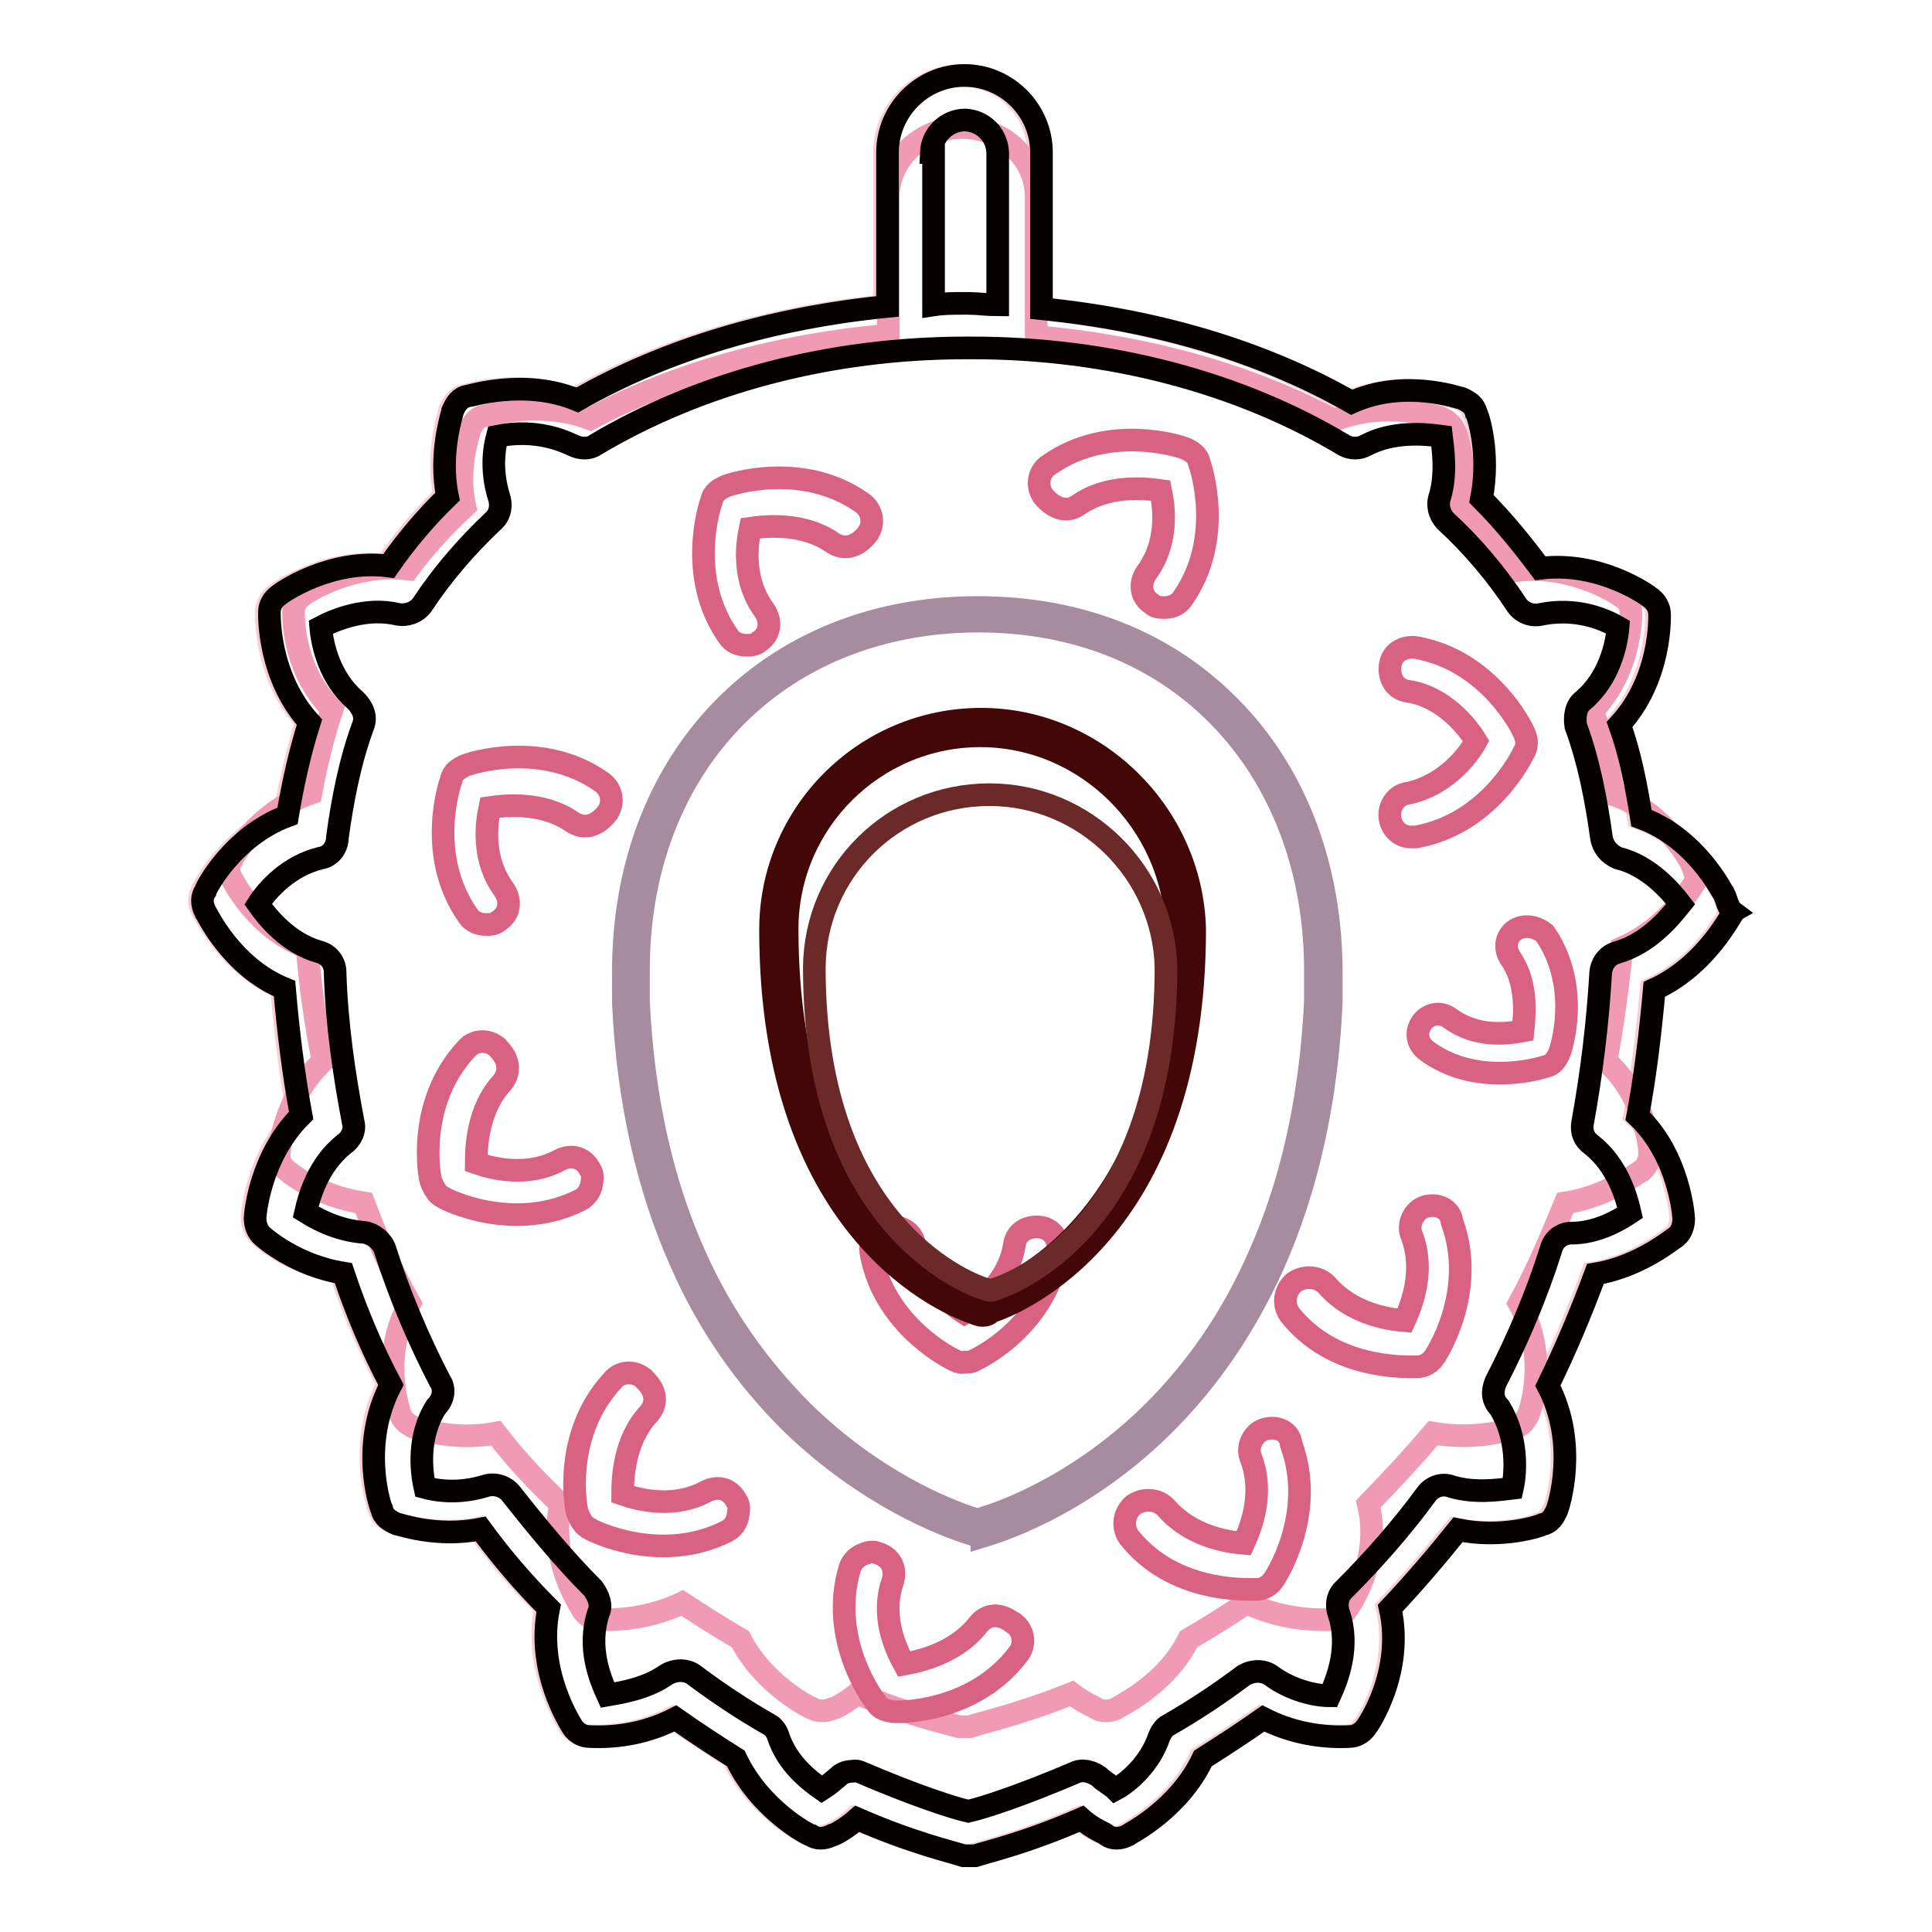
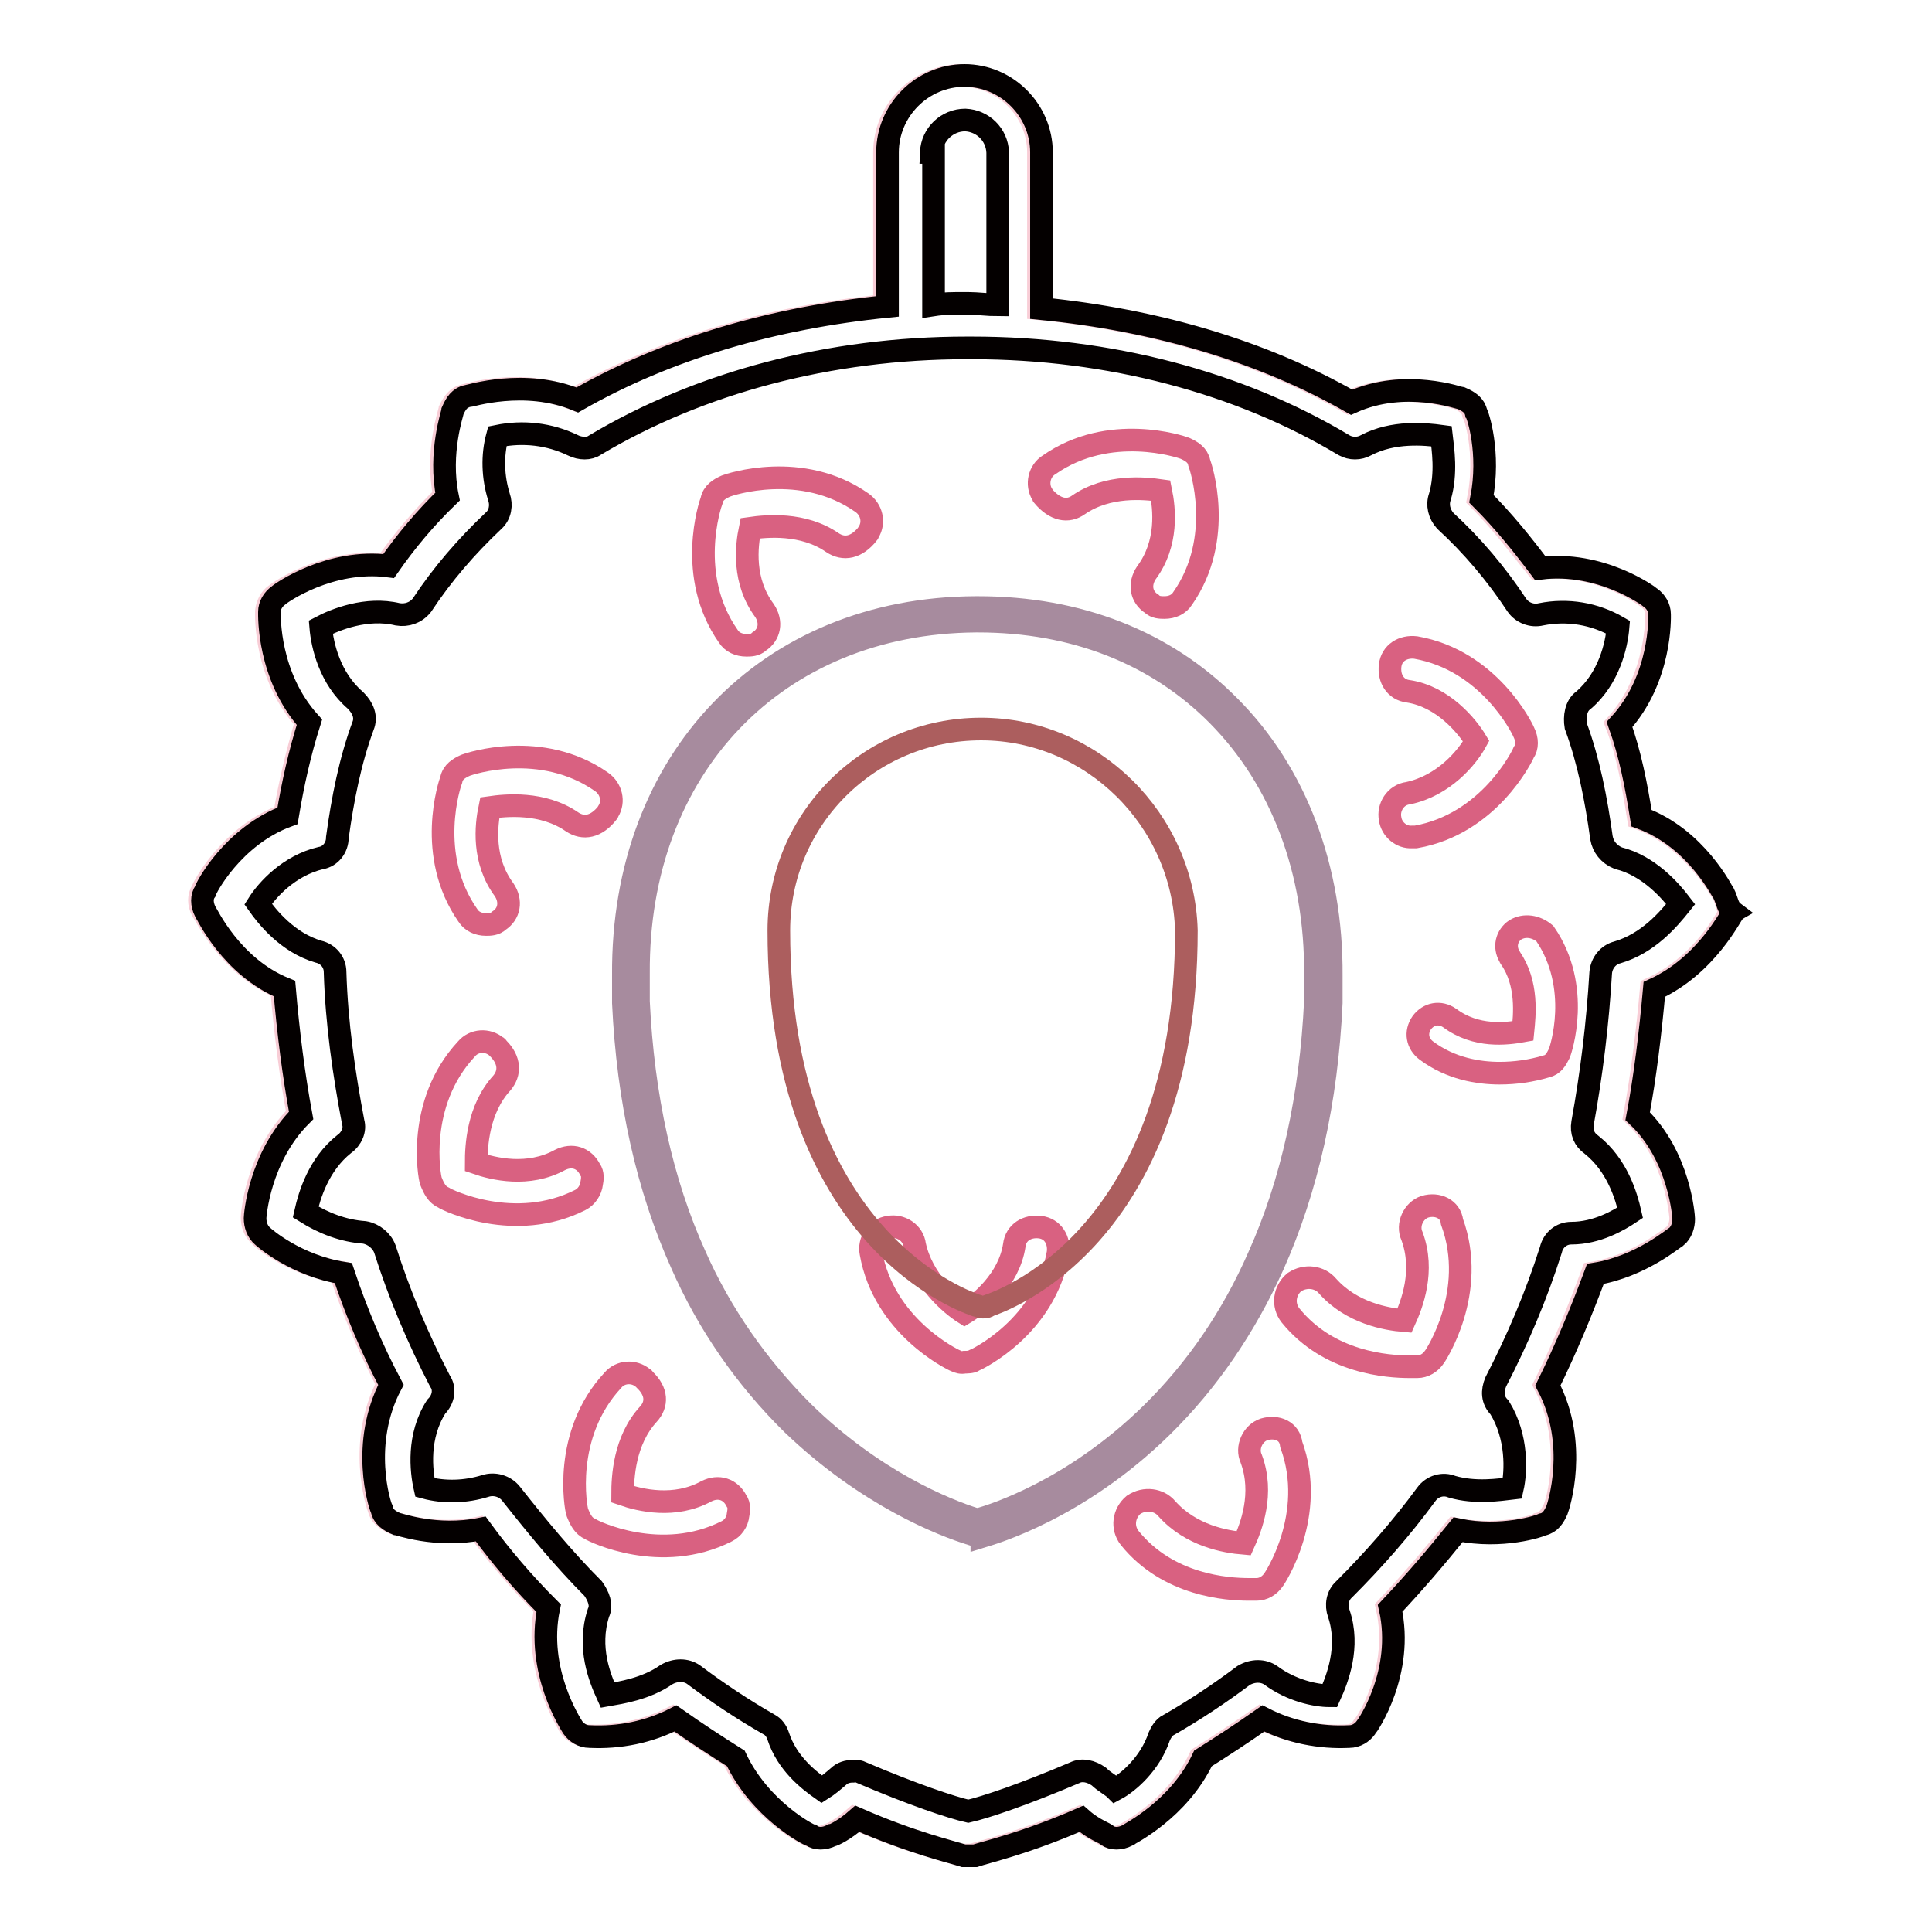
<svg xmlns="http://www.w3.org/2000/svg" version="1.1" x="0px" y="0px" viewBox="0 0 256 256" enable-background="new 0 0 256 256" xml:space="preserve">
  <g>
    <path stroke-width="3" fill-opacity="0" stroke="#f8cdd6" d="M228.3,118.4c0.5,1,0.5,1.9,1,2.4c-0.2,0.2-3.4,7-10.5,10.2c-0.5,5.6-1.2,11.4-2.2,16.8 c5.6,5.3,6.1,13.4,6.1,13.6c0,0.9-0.3,1.8-1,2.4c-0.2,0-4.6,3.9-10.7,4.9c-1.9,5.1-3.9,10-6.3,14.8c4.1,7.8,1.5,16,1.2,16.5 c-0.5,1-1,1.7-1.9,1.9c-0.2,0.2-5.3,1.9-11.2,0.7c-2.9,3.6-5.8,7-9,10.4c1.9,8.5-2.9,15.6-3.2,15.8c-0.5,0.8-1.3,1.2-2.2,1.2 c-4,0.2-7.9-0.6-11.4-2.4c-2.7,1.9-5.3,3.6-8,5.3c-3.2,6.8-9.7,10-10,10.2c-1,0.5-1.9,0.5-2.7,0c-0.2-0.2-1.7-0.7-3.4-2.2 c-7.3,3.2-12.6,4.4-14.1,4.9h-1.5c-1.5-0.5-6.8-1.7-14.1-4.9c-1.7,1.5-3.2,2.2-3.4,2.2c-1,0.5-1.9,0.5-2.7,0 c-0.2,0-6.8-3.4-10-10.2c-2.7-1.7-5.3-3.4-8-5.3c-3.5,1.8-7.5,2.6-11.4,2.4c-0.9-0.1-1.7-0.5-2.2-1.2c-0.2-0.5-4.9-7.5-3.2-15.8 c-3.3-3.3-6.3-6.8-9-10.5c-5.8,1.2-10.9-0.7-11.2-0.7c-1-0.5-1.7-1-1.9-1.9c-0.2-0.5-2.9-8.7,1.2-16.5c-2.5-4.8-4.6-9.7-6.3-14.8 c-6.3-1-10.5-4.6-10.7-4.9c-0.7-0.6-1-1.5-1-2.4c0-0.2,0.5-8,6.1-13.6c-1-5.3-1.7-10.9-2.2-16.8c-7-2.9-10.2-10-10.5-10.2 c-0.5-1-0.5-1.9,0-2.7c0-0.2,3.6-7.3,10.9-10c0.7-4.2,1.7-8.3,2.9-12.4c-5.6-6.1-5.3-14.1-5.3-14.6c0.1-0.9,0.5-1.7,1.2-2.2 c0.2-0.2,6.8-4.9,14.6-3.9c2.3-3.3,4.9-6.4,7.8-9.2c-1.2-5.8,0.7-11.2,0.7-11.4c0.5-1,1-1.7,1.9-1.9c0.2,0,7.5-2.4,14.6,0.5 c11.9-6.8,26-10.9,41.1-12.4V20.2c0-5.6,4.6-10.2,10.2-10.2c5.6,0,10.2,4.6,10.2,10.2v20.7c15.1,1.5,29.2,5.6,41.1,12.4 c7-3.2,14.3-0.5,14.6-0.5c1,0.5,1.7,1,1.9,1.9c0.2,0.2,1.9,5.3,0.7,11.4c2.9,2.9,5.3,6.1,7.8,9.2c8-1,14.3,3.6,14.6,3.9 c0.8,0.5,1.2,1.3,1.2,2.2c0,0.2,0.2,8.5-5.3,14.6c1.5,3.9,2.2,8,2.9,12.4C224.6,111.1,228,118.2,228.3,118.4z" />
-     <path stroke-width="3" fill-opacity="0" stroke="#f19ab3" d="M224,114.2c0.5,0.9,0.5,1.7,0.9,2.2c-0.2,0.2-3.3,6.3-10,9.2c-0.5,5-1.2,10.3-2.1,15 c5.4,4.8,5.8,12,5.8,12.2c0,0.8-0.3,1.6-0.9,2.2c-0.2,0-4.4,3.5-10.3,4.4c-1.9,4.6-3.7,8.9-6.1,13.3c4,7,1.4,14.4,1.2,14.8 c-0.5,0.9-0.9,1.5-1.9,1.7c-0.2,0.2-5.1,1.7-10.7,0.7c-2.8,3.3-5.6,6.3-8.6,9.4c1.9,7.6-2.8,14-3,14.2c-0.5,0.7-1.3,1.1-2.1,1.1 c-0.2,0-5.6,0.4-11-2.2c-2.6,1.7-5.1,3.3-7.7,4.8c-3,6.1-9.3,8.9-9.6,9.2c-0.9,0.4-1.9,0.4-2.6,0c-0.2-0.2-1.6-0.7-3.3-2 c-7,2.8-12.1,3.9-13.5,4.4h-1.4c-1.4-0.4-6.5-1.5-13.5-4.4c-1.6,1.3-3,2-3.3,2c-0.9,0.4-1.9,0.4-2.6,0c-0.2,0-6.5-3.1-9.6-9.2 c-2.6-1.5-5.1-3.1-7.7-4.8c-5.4,2.6-10.7,2.2-11,2.2c-0.8,0-1.6-0.4-2.1-1.1c-0.2-0.4-4.7-6.8-3-14.2c-3.1-2.9-6-6-8.6-9.4 c-5.6,1.1-10.5-0.7-10.7-0.7c-0.9-0.4-1.6-0.9-1.9-1.7c-0.2-0.4-2.8-7.9,1.2-14.8c-2.4-4.3-4.4-8.7-6.1-13.3 c-6.1-0.9-10-4.1-10.3-4.4c-0.6-0.5-1-1.3-0.9-2.2c0-0.2,0.5-7.2,5.8-12.2c-1-5-1.7-10-2.1-15c-6.8-2.6-9.8-8.9-10-9.2 c-0.5-0.9-0.5-1.7,0-2.4c0-0.2,3.5-6.5,10.5-8.9c0.7-3.8,1.6-7.5,2.8-11.1c-5.4-5.5-5.1-12.6-5.1-13.1c0.1-0.8,0.5-1.5,1.2-2 c0.2-0.2,6.5-4.4,14-3.5c2.2-3,4.7-5.7,7.5-8.3c-1.2-5.2,0.7-10,0.7-10.3c0.5-0.9,0.9-1.5,1.9-1.7c0.2,0,7.2-2.2,14,0.4 c11.4-6.1,25-9.8,39.5-11.1V26.1c0-5,4.4-9.2,9.8-9.2c5.4,0,9.8,4.1,9.8,9.2v18.5c14.5,1.3,28,5,39.5,11.1c6.8-2.8,13.8-0.4,14-0.4 c0.9,0.4,1.6,0.9,1.9,1.7c0.2,0.2,1.9,4.8,0.7,10.3c2.8,2.6,5.1,5.5,7.5,8.3c7.7-0.9,13.8,3.3,14,3.5c0.7,0.4,1.2,1.1,1.2,2 c0,0.2,0.2,7.6-5.1,13.1c1.4,3.5,2.1,7.2,2.8,11.1C220.5,107.6,223.8,113.9,224,114.2L224,114.2z" />
    <path stroke-width="3" fill-opacity="0" stroke="#d96181" d="M140.2,166c0.2-1.7-0.7-3.2-2.4-3.4c-1.7-0.2-3.2,0.7-3.4,2.4c-0.7,4.6-4.6,7.8-6.6,9 c-1.9-1.2-5.6-4.4-6.6-9c-0.2-1.7-1.9-2.7-3.4-2.4c-1.7,0.2-2.7,1.9-2.4,3.4c1.7,9.7,10.7,14.1,11.2,14.3c0.4,0.2,0.8,0.3,1.2,0.2 c0.2,0,1,0,1.2-0.2C129.5,180.1,138.5,175.8,140.2,166z M186.6,105.1c-1.7,0.2-2.7,1.9-2.4,3.4c0.2,1.4,1.5,2.5,2.9,2.4h0.5 c9.7-1.7,14.1-10.7,14.3-11.2c0.5-0.7,0.5-1.7,0-2.7c-0.2-0.5-4.6-9.5-14.3-11.2c-1.7-0.2-3.2,0.7-3.4,2.4 c-0.2,1.7,0.7,3.2,2.4,3.4c4.6,0.7,7.8,4.6,9,6.6C194.4,100.4,191.3,104.1,186.6,105.1L186.6,105.1z M200.8,123.2 c-1.2,0.8-1.5,2.3-0.8,3.5c0,0.1,0.1,0.1,0.1,0.2c2.4,3.4,1.9,7.7,1.7,9.7c-2.2,0.4-6.2,0.9-9.7-1.7c-1.3-0.9-2.8-0.6-3.7,0.6 c-0.9,1.3-0.6,2.8,0.6,3.7c3.2,2.4,6.9,3,9.7,3c2.1,0,4.2-0.3,6.2-0.9c0.9-0.2,1.3-0.9,1.7-1.7c0.2-0.4,3-8.8-1.9-15.9 C203.5,122.7,202,122.5,200.8,123.2L200.8,123.2z M167.5,189.4c-1.5,0.5-2.4,2.4-1.7,3.9c1.7,4.6,0,9-1,11.2c-2.4-0.2-7-1-10.2-4.6 c-1-1.2-2.9-1.5-4.4-0.5c-1.3,1.1-1.6,3-0.5,4.4c5.1,6.3,12.9,6.8,15.8,6.8h1c0.9,0,1.7-0.5,2.2-1.2c0.2-0.2,5.8-8.7,2.4-18 C170.9,189.6,169.2,188.9,167.5,189.4L167.5,189.4z" />
    <path stroke-width="3" fill-opacity="0" stroke="#d96181" d="M188.8,159.9c-1.5,0.5-2.4,2.4-1.7,3.9c1.7,4.6,0,9-1,11.2c-2.4-0.2-7-1-10.2-4.6c-1-1.2-2.9-1.5-4.4-0.5 c-1.3,1.1-1.6,3-0.5,4.4c5.1,6.3,12.9,6.8,15.8,6.8h1c0.9,0,1.7-0.5,2.2-1.2c0.2-0.2,5.8-8.7,2.4-18 C192.2,160.2,190.5,159.4,188.8,159.9L188.8,159.9z" />
    <path stroke-width="3" fill-opacity="0" stroke="#d96181" d="M142.9,66.9c3.9-2.7,8.8-2.2,10.9-1.9c0.5,2.4,1,7-1.9,10.9c-1,1.5-0.7,3.2,0.7,4.1 c0.5,0.5,1.2,0.5,1.7,0.5c1,0,1.9-0.4,2.4-1.2c5.6-8,2.4-17.5,2.2-18c-0.2-1-1-1.5-1.9-1.9c-0.5-0.2-10-3.4-18,2.2 c-1.3,0.8-1.7,2.6-0.9,3.9c0,0.1,0.1,0.1,0.1,0.2C139.8,67.6,141.5,67.9,142.9,66.9z" />
    <path stroke-width="3" fill-opacity="0" stroke="#d96181" d="M110.3,71.9c-3.9-2.7-8.8-2.2-10.9-1.9c-0.5,2.4-1,7,1.9,10.9c1,1.5,0.7,3.2-0.7,4.1 c-0.5,0.5-1.2,0.5-1.7,0.5c-1,0-1.9-0.4-2.4-1.2c-5.6-8-2.4-17.5-2.2-18c0.2-1,1-1.5,1.9-1.9c0.5-0.2,10-3.4,18,2.2 c1.3,0.9,1.7,2.6,0.9,3.9c0,0.1-0.1,0.1-0.1,0.2C113.5,72.6,111.8,72.9,110.3,71.9z M75.8,108.9c-3.9-2.7-8.8-2.2-10.9-1.9 c-0.5,2.4-1,7,1.9,10.9c1,1.5,0.7,3.2-0.7,4.1c-0.5,0.5-1.2,0.5-1.7,0.5c-1,0-1.9-0.4-2.4-1.2c-5.6-8-2.4-17.5-2.2-18 c0.2-1,1-1.5,1.9-1.9c0.5-0.2,10-3.4,18,2.2c1.3,0.9,1.7,2.6,0.9,3.9c0,0.1-0.1,0.1-0.1,0.2C79,109.6,77.3,109.9,75.8,108.9 L75.8,108.9z M85.9,187.4c-3.2,3.5-3.4,8.4-3.4,10.6c2.3,0.8,6.9,1.9,11.1-0.4c1.6-0.8,3.2-0.3,4,1.3c0.4,0.5,0.3,1.3,0.2,1.8 c-0.1,1-0.7,1.8-1.5,2.2c-8.7,4.4-17.7,0-18.1-0.3c-0.9-0.4-1.3-1.2-1.7-2.2c-0.2-0.5-2-10.3,4.7-17.5c1-1.2,2.8-1.3,4-0.3 c0.1,0,0.1,0.1,0.2,0.2C87.1,184.4,87.1,186.1,85.9,187.4L85.9,187.4z M66.5,143.5c-3.2,3.5-3.4,8.4-3.4,10.6 c2.3,0.8,6.9,1.9,11.1-0.4c1.6-0.8,3.2-0.3,4,1.3c0.4,0.5,0.3,1.3,0.2,1.8c-0.1,0.9-0.7,1.8-1.5,2.2c-8.7,4.4-17.7,0-18.1-0.3 c-0.9-0.4-1.3-1.2-1.7-2.2c-0.2-0.5-2-10.3,4.7-17.5c1-1.2,2.8-1.3,4-0.3c0.1,0,0.1,0.1,0.2,0.2C67.6,140.5,67.6,142.2,66.5,143.5z " />
    <path stroke-width="3" fill-opacity="0" stroke="#040000" d="M228.4,118.4c-0.2-0.2-3.6-7.3-10.9-10c-0.7-4.4-1.5-8.5-2.9-12.4c5.6-6.1,5.3-14.3,5.3-14.6 c0-0.9-0.5-1.7-1.2-2.2c-0.2-0.2-6.6-4.9-14.6-3.9c-2.4-3.2-4.9-6.3-7.8-9.2c1.2-6.1-0.5-11.2-0.7-11.4c-0.2-1-1-1.5-1.9-1.9 c-0.2,0-7.5-2.7-14.6,0.5c-11.9-6.8-26-10.9-41.1-12.4V20.2c0-5.6-4.6-10.2-10.2-10.2s-10.2,4.6-10.2,10.2v20.4 c-15.1,1.5-29.2,5.6-41.1,12.4c-7-2.9-14.3-0.5-14.6-0.5c-1,0.2-1.5,1-1.9,1.9c0,0.2-1.9,5.6-0.7,11.4c-2.9,2.8-5.5,5.9-7.8,9.2 c-7.8-1-14.3,3.6-14.6,3.9c-0.7,0.5-1.2,1.3-1.2,2.2c0,0.5-0.2,8.5,5.3,14.6c-1.3,4.1-2.2,8.2-2.9,12.4c-7.3,2.7-10.9,9.7-10.9,10 c-0.5,0.7-0.5,1.7,0,2.7c0.2,0.2,3.4,7.3,10.5,10.2c0.5,5.8,1.2,11.4,2.2,16.8c-5.6,5.6-6.1,13.4-6.1,13.6c0,0.9,0.3,1.8,1,2.4 c0.2,0.2,4.4,3.9,10.7,4.9c1.7,5.1,3.8,10.1,6.3,14.8c-4.1,7.8-1.5,16-1.2,16.5c0.2,1,1,1.5,1.9,1.9c0.2,0,5.3,1.9,11.2,0.7 c2.7,3.7,5.7,7.2,9,10.5c-1.7,8.3,2.9,15.3,3.2,15.8c0.5,0.7,1.3,1.2,2.2,1.2c4,0.2,7.9-0.6,11.4-2.4c2.7,1.9,5.3,3.6,8,5.3 c3.2,6.8,9.7,10.2,10,10.2c0.7,0.5,1.7,0.5,2.7,0c0.2,0,1.7-0.7,3.4-2.2c7.3,3.2,12.6,4.4,14.1,4.9h1.5c1.5-0.5,6.8-1.7,14.1-4.9 c1.7,1.5,3.2,1.9,3.4,2.2c0.7,0.5,1.7,0.5,2.7,0c0.2-0.2,6.8-3.4,10-10.2c2.7-1.7,5.3-3.4,8-5.3c3.5,1.8,7.5,2.6,11.4,2.4 c0.9,0,1.7-0.5,2.2-1.2c0.2-0.2,5.1-7.3,3.2-15.8c3.2-3.4,6.1-6.8,9-10.4c5.8,1.2,10.9-0.5,11.2-0.7c1-0.2,1.5-1,1.9-1.9 c0.2-0.5,2.9-8.7-1.2-16.5c2.4-4.9,4.4-9.7,6.3-14.8c6.1-1,10.5-4.9,10.7-4.9c0.7-0.6,1-1.5,1-2.4c0-0.2-0.5-8.3-6.1-13.6 c1-5.3,1.7-11.2,2.2-16.8c7-3.2,10.2-10,10.5-10.2C228.9,120.3,228.9,119.4,228.4,118.4L228.4,118.4z M123.4,20.2 c0.1-2.4,2.1-4.3,4.5-4.3c2.3,0.1,4.2,1.9,4.3,4.3v20.2c-1.2,0-2.7-0.2-3.9-0.2h-0.7c-1.3,0-2.6,0-3.9,0.2V20.2H123.4z  M214.3,126.2c-1.2,0.3-2.1,1.4-2.2,2.7c-0.4,6.7-1.2,13.3-2.4,19.9c-0.2,1.2,0.2,2.2,1.2,2.9c3.4,2.7,4.6,6.8,5.1,9 c-1.5,1-4.4,2.7-7.8,2.7c-1.3,0-2.4,0.9-2.7,2.2c-1.9,6-4.4,11.9-7.3,17.5c-0.5,1.2-0.5,2.4,0.5,3.4c2.4,3.9,2.2,8.5,1.7,10.7 c-1.7,0.2-4.9,0.7-8-0.2c-1.2-0.5-2.6-0.1-3.4,1c-3.3,4.5-7,8.7-10.9,12.6c-0.9,0.8-1.1,2.1-0.7,3.2c1.5,4.4-0.2,8.7-1.2,10.9 c-1.9,0-5.1-0.7-7.8-2.7c-1-0.7-2.4-0.7-3.6,0c-3.2,2.4-6.5,4.6-10,6.6c-0.5,0.2-1,1-1.2,1.5c-1.2,3.6-4.1,6.1-5.8,7 c-0.5-0.5-1.5-1-2.2-1.7c-1-0.7-2.2-1-3.2-0.5c-6.8,2.9-11.9,4.6-14.1,5.1c-2.2-0.5-7.3-2.2-14.1-5.1c-0.4-0.2-0.8-0.3-1.2-0.2 c-0.7,0-1.4,0.2-1.9,0.7c-0.7,0.6-1.4,1.2-2.2,1.7c-1.7-1.2-4.6-3.4-5.8-7.1c-0.2-0.6-0.6-1.2-1.2-1.5c-3.5-2-6.8-4.2-10-6.6 c-1-0.7-2.4-0.7-3.6,0c-2.7,1.9-6.1,2.4-7.8,2.7c-1-2.2-2.7-6.3-1.2-10.9c0.5-1,0-2.2-0.7-3.2c-3.9-3.9-7.5-8.3-10.9-12.6 c-0.8-1-2.2-1.4-3.4-1c-2.6,0.8-5.4,0.9-8,0.2c-0.5-2.2-1-6.8,1.5-10.7c1-1,1.2-2.4,0.5-3.4c-2.9-5.6-5.4-11.5-7.3-17.5 c-0.4-1.1-1.5-2-2.7-2.2c-2.8-0.2-5.4-1.2-7.8-2.7c0.5-2.2,1.7-6.3,5.1-9c1-0.7,1.5-1.9,1.2-2.9c-1.2-6.3-2.2-13.1-2.4-19.9 c0-1.3-0.9-2.4-2.2-2.7c-4.1-1.2-6.8-4.6-8-6.3c1.2-1.9,4.1-5.1,8.3-6.1c1.3-0.2,2.2-1.4,2.2-2.7c0.7-5.1,1.7-10.2,3.4-14.8 c0.5-1.2,0-2.4-1-3.4c-3.4-2.9-4.4-7.3-4.6-9.7c1.9-1,6.1-2.7,10.2-1.7c1.2,0.2,2.4-0.2,3.2-1.2c2.7-4.1,5.9-7.8,9.5-11.2 c0.9-0.8,1.1-2.1,0.7-3.2c-0.8-2.6-0.9-5.4-0.2-8c3.4-0.7,6.9-0.3,10,1.2c1,0.5,2.2,0.5,2.9,0c13.9-8.3,31.1-12.9,49.3-12.9h0.7 c18.2,0,35.5,4.6,49.3,12.9c0.9,0.5,2,0.5,2.9,0c3.6-1.9,7.8-1.5,10-1.2c0.2,1.7,0.7,4.9-0.2,8c-0.4,1.1-0.1,2.3,0.7,3.2 c3.6,3.3,6.8,7.1,9.5,11.2c0.7,1,2,1.5,3.2,1.2c3.5-0.7,7.1-0.1,10.2,1.7c-0.2,2.4-1.2,6.8-4.6,9.7c-1,0.7-1.2,2.2-1,3.4 c1.7,4.6,2.7,9.7,3.4,14.8c0.2,1.2,1,2.2,2.2,2.7c4.1,1,7,4.4,8.3,6.1C221.1,121.8,218.4,125,214.3,126.2L214.3,126.2z" />
-     <path stroke-width="3" fill-opacity="0" stroke="#d96181" d="M129.6,215.3c-2.9,3.7-7.6,4.8-9.8,5.2c-1.2-2.2-3.1-6.4-1.5-11c0.5-1.7-0.3-3.2-2-3.7 c-0.6-0.3-1.3-0.1-1.8,0.1c-0.9,0.3-1.6,1-1.9,1.9c-2.8,9.4,3.1,17.4,3.5,17.8c0.5,0.9,1.4,1.1,2.4,1.2c0.5,0.1,10.5,0.2,16.4-7.6 c1-1.2,0.8-3-0.4-4c-0.1,0-0.1-0.1-0.2-0.1C132.4,213.6,130.7,213.9,129.6,215.3z" />
    <path stroke-width="3" fill-opacity="0" stroke="#ebd4e2" d="M129.7,81.4c27.1,0,45.9,19.6,45.7,47.7v3.5c-2.6,56-41,68.5-45.4,69.7h-0.9c-4.3-1.3-42.8-13.9-45.4-69.5 v-3.7c-0.2-28,18.7-47.6,45.7-47.7H129.7z" />
    <path stroke-width="3" fill-opacity="0" stroke="#a78b9e" d="M130.1,203.3h-1.2l-0.1,0c-3.9-1.2-13.9-5.1-23.8-14.6c-6.2-6.1-11.2-13.3-14.7-21.3 c-4.5-10-7.1-21.6-7.7-34.5v-3.7c-0.2-28.5,19.1-48.6,46.7-48.7h0.3c13.3,0,24.8,4.5,33.3,13.1c8.8,8.8,13.6,21.5,13.5,35.7v3.6 c-0.6,13-3.2,24.6-7.7,34.7c-3.7,8.2-8.6,15.4-14.7,21.4c-11.2,11-22.6,14.2-23.9,14.6L130.1,203.3z M129.2,201.3h0.6 c1.7-0.5,12.3-3.7,22.8-14c5.9-5.8,10.7-12.8,14.2-20.8c4.4-9.8,6.9-21.2,7.5-33.9v-3.5c0.1-13.7-4.5-25.8-12.9-34.3 c-8.1-8.2-19.1-12.5-31.8-12.5h-0.3c-26.5,0.2-44.9,19.4-44.7,46.7v3.7c0.6,12.6,3.1,24,7.5,33.7c3.4,7.7,8.3,14.7,14.3,20.7 C115.8,196.3,125.4,200.1,129.2,201.3L129.2,201.3z" />
    <path stroke-width="3" fill-opacity="0" stroke="#ac5e5e" d="M130,96.6c14.7,0,26.8,12,27.2,26.7c0,41.2-25.1,49.3-26.2,49.7c-0.2,0.2-0.5,0.2-0.8,0.2 c-0.4,0-0.6-0.2-0.8-0.2c-1.1-0.4-26.2-8.5-26.2-49.7C103.2,108.5,115.2,96.6,130,96.6C130,96.6,130,96.6,130,96.6z" />
-     <path stroke-width="3" fill-opacity="0" stroke="#420706" d="M130.2,174.3c-0.3,0-0.6-0.1-0.9-0.2h0l-0.2-0.1c-2.8-0.9-27-10.1-27-50.8c0-15.4,12.5-27.9,27.9-27.9 c15.2,0,27.9,12.5,28.3,27.8v0c0,40.4-23.9,49.7-26.9,50.7C131,174.2,130.6,174.3,130.2,174.3z M129.7,171.8c0.1,0,0.3,0.1,0.4,0.1 c0,0,0.1,0,0.1,0h0.1l0.1-0.1l0.1-0.1c2.6-0.9,25.4-9.5,25.4-48.6c-0.4-14.1-12-25.6-26-25.6c-14.1,0-25.6,11.5-25.6,25.6 C104.3,161.9,126.7,170.8,129.7,171.8L129.7,171.8z" />
-     <path stroke-width="3" fill-opacity="0" stroke="#6b2928" d="M131.1,105.3c12.7,0,23.1,10.3,23.4,22.9c0,35.3-21.6,42.3-22.6,42.6c-0.2,0.1-0.4,0.2-0.7,0.2 c-0.3,0-0.5-0.2-0.7-0.2c-1-0.3-22.6-7.3-22.6-42.6C108,115.6,118.2,105.3,131.1,105.3z" />
  </g>
</svg>